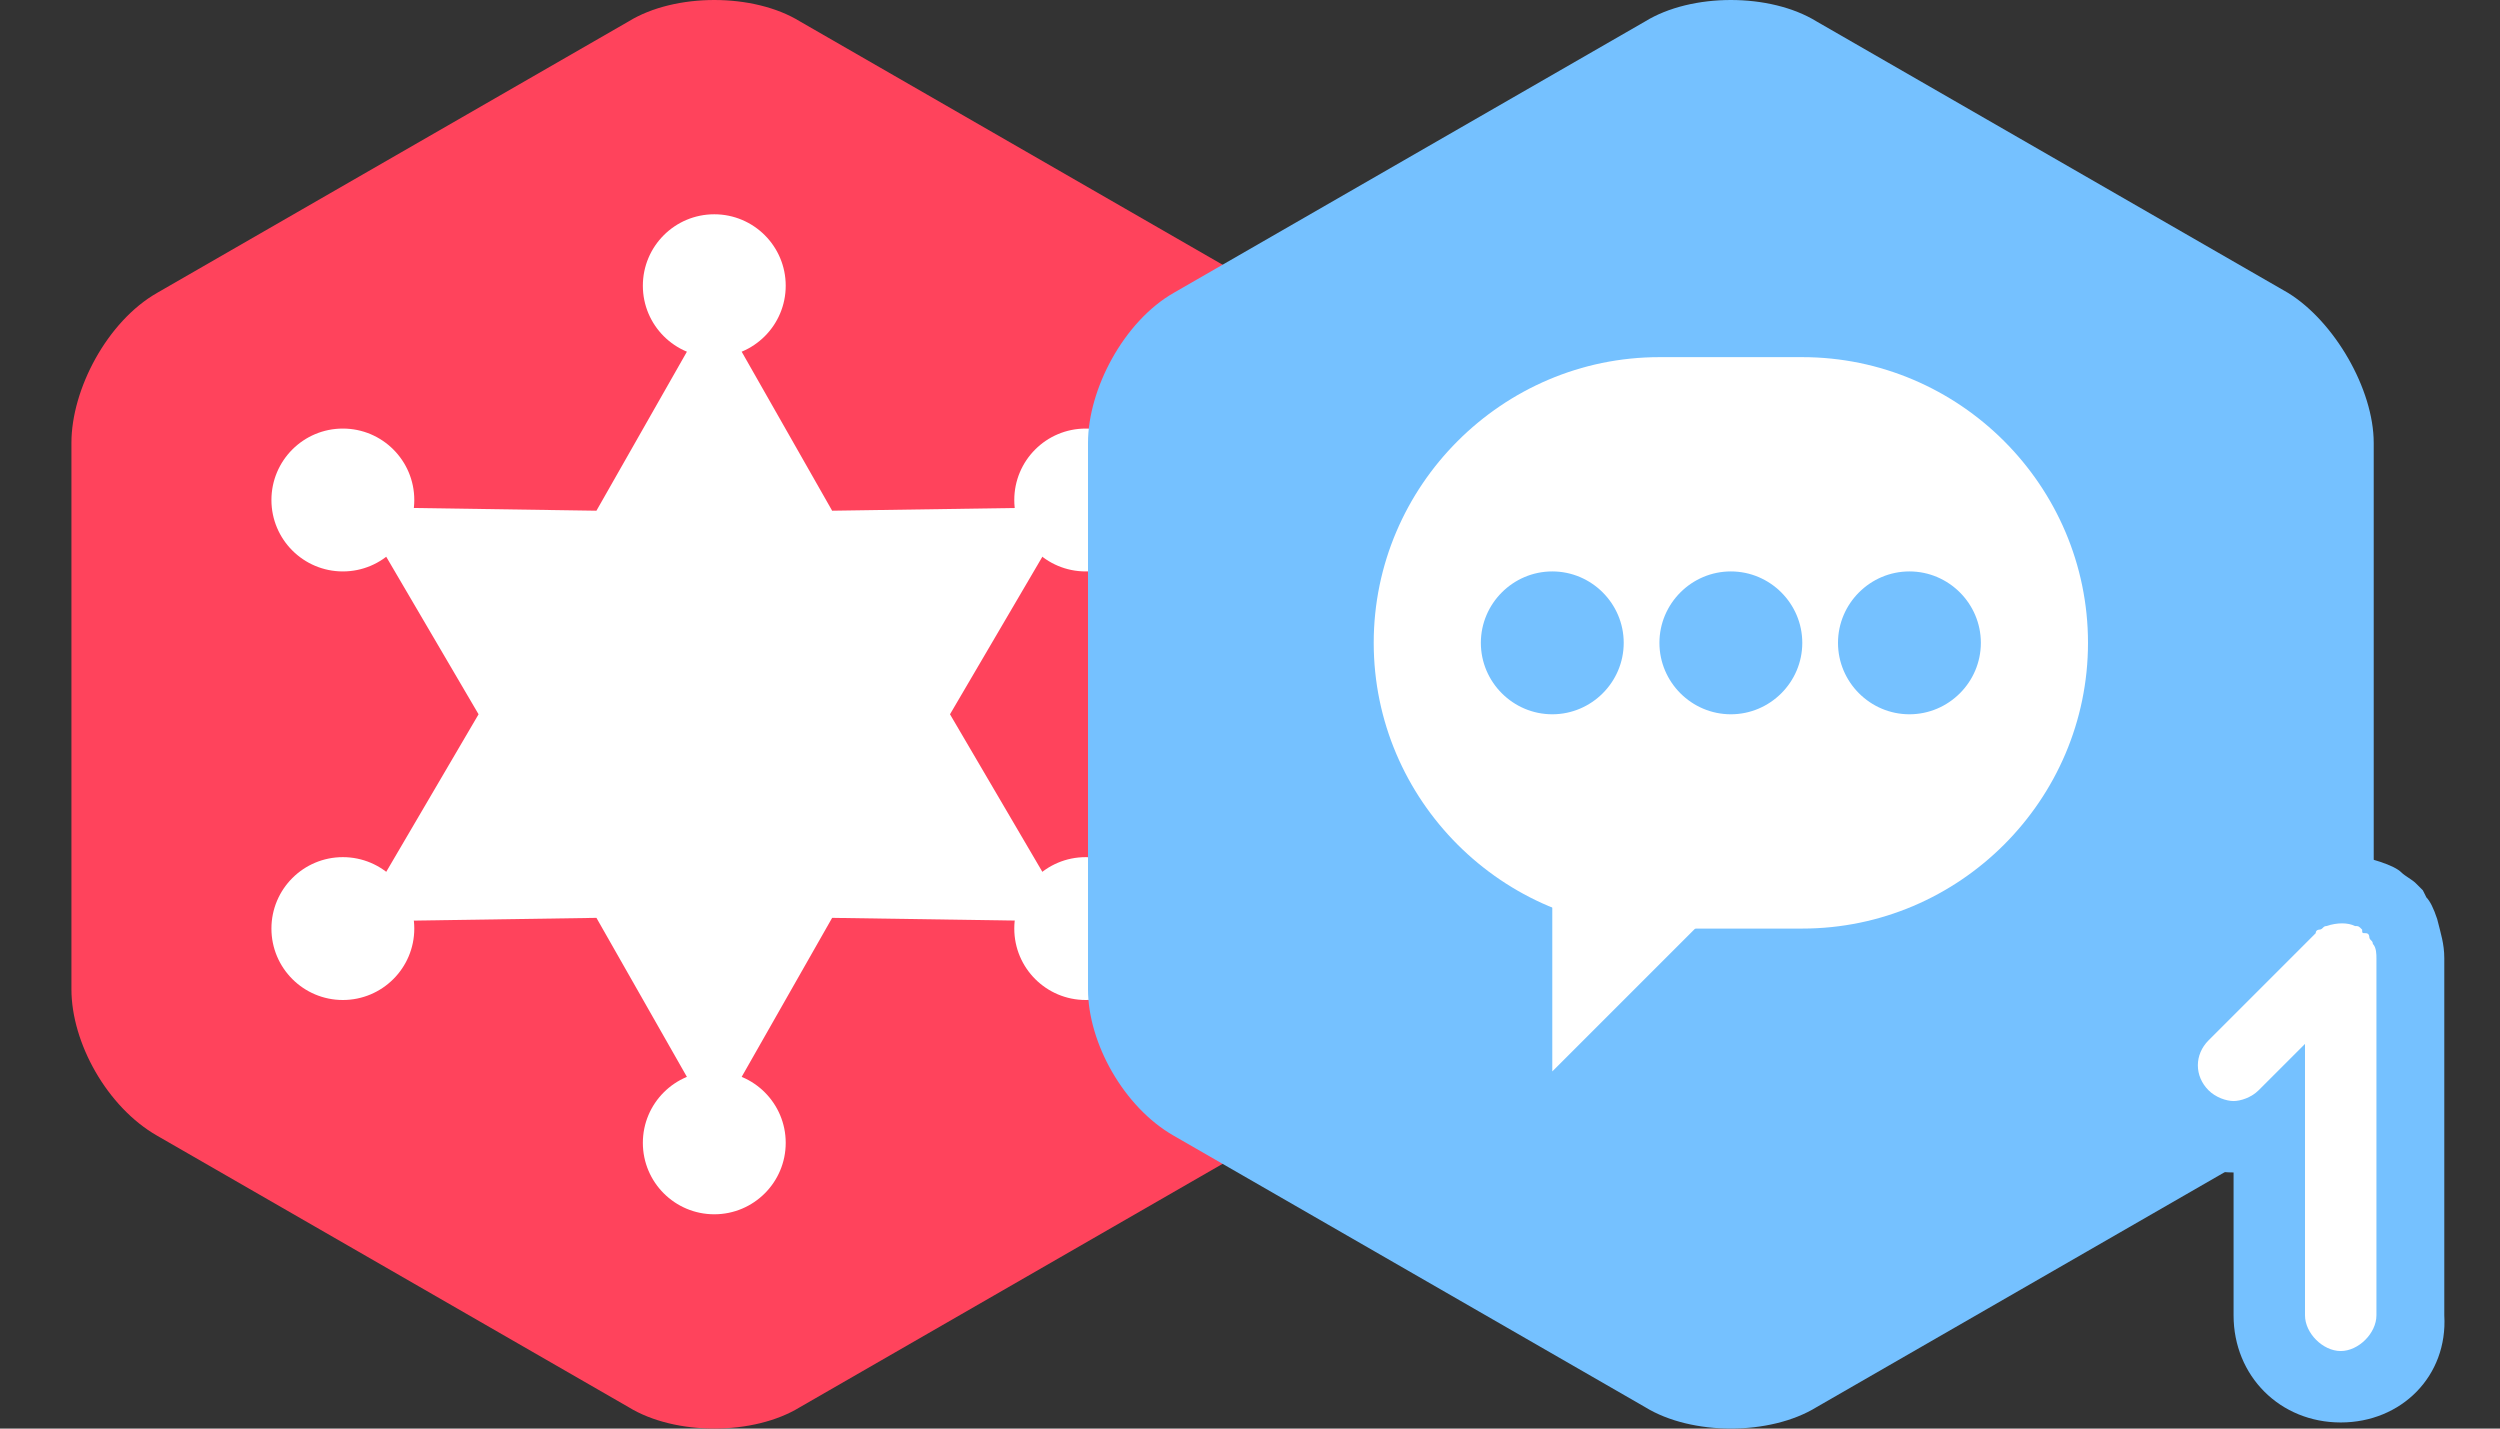
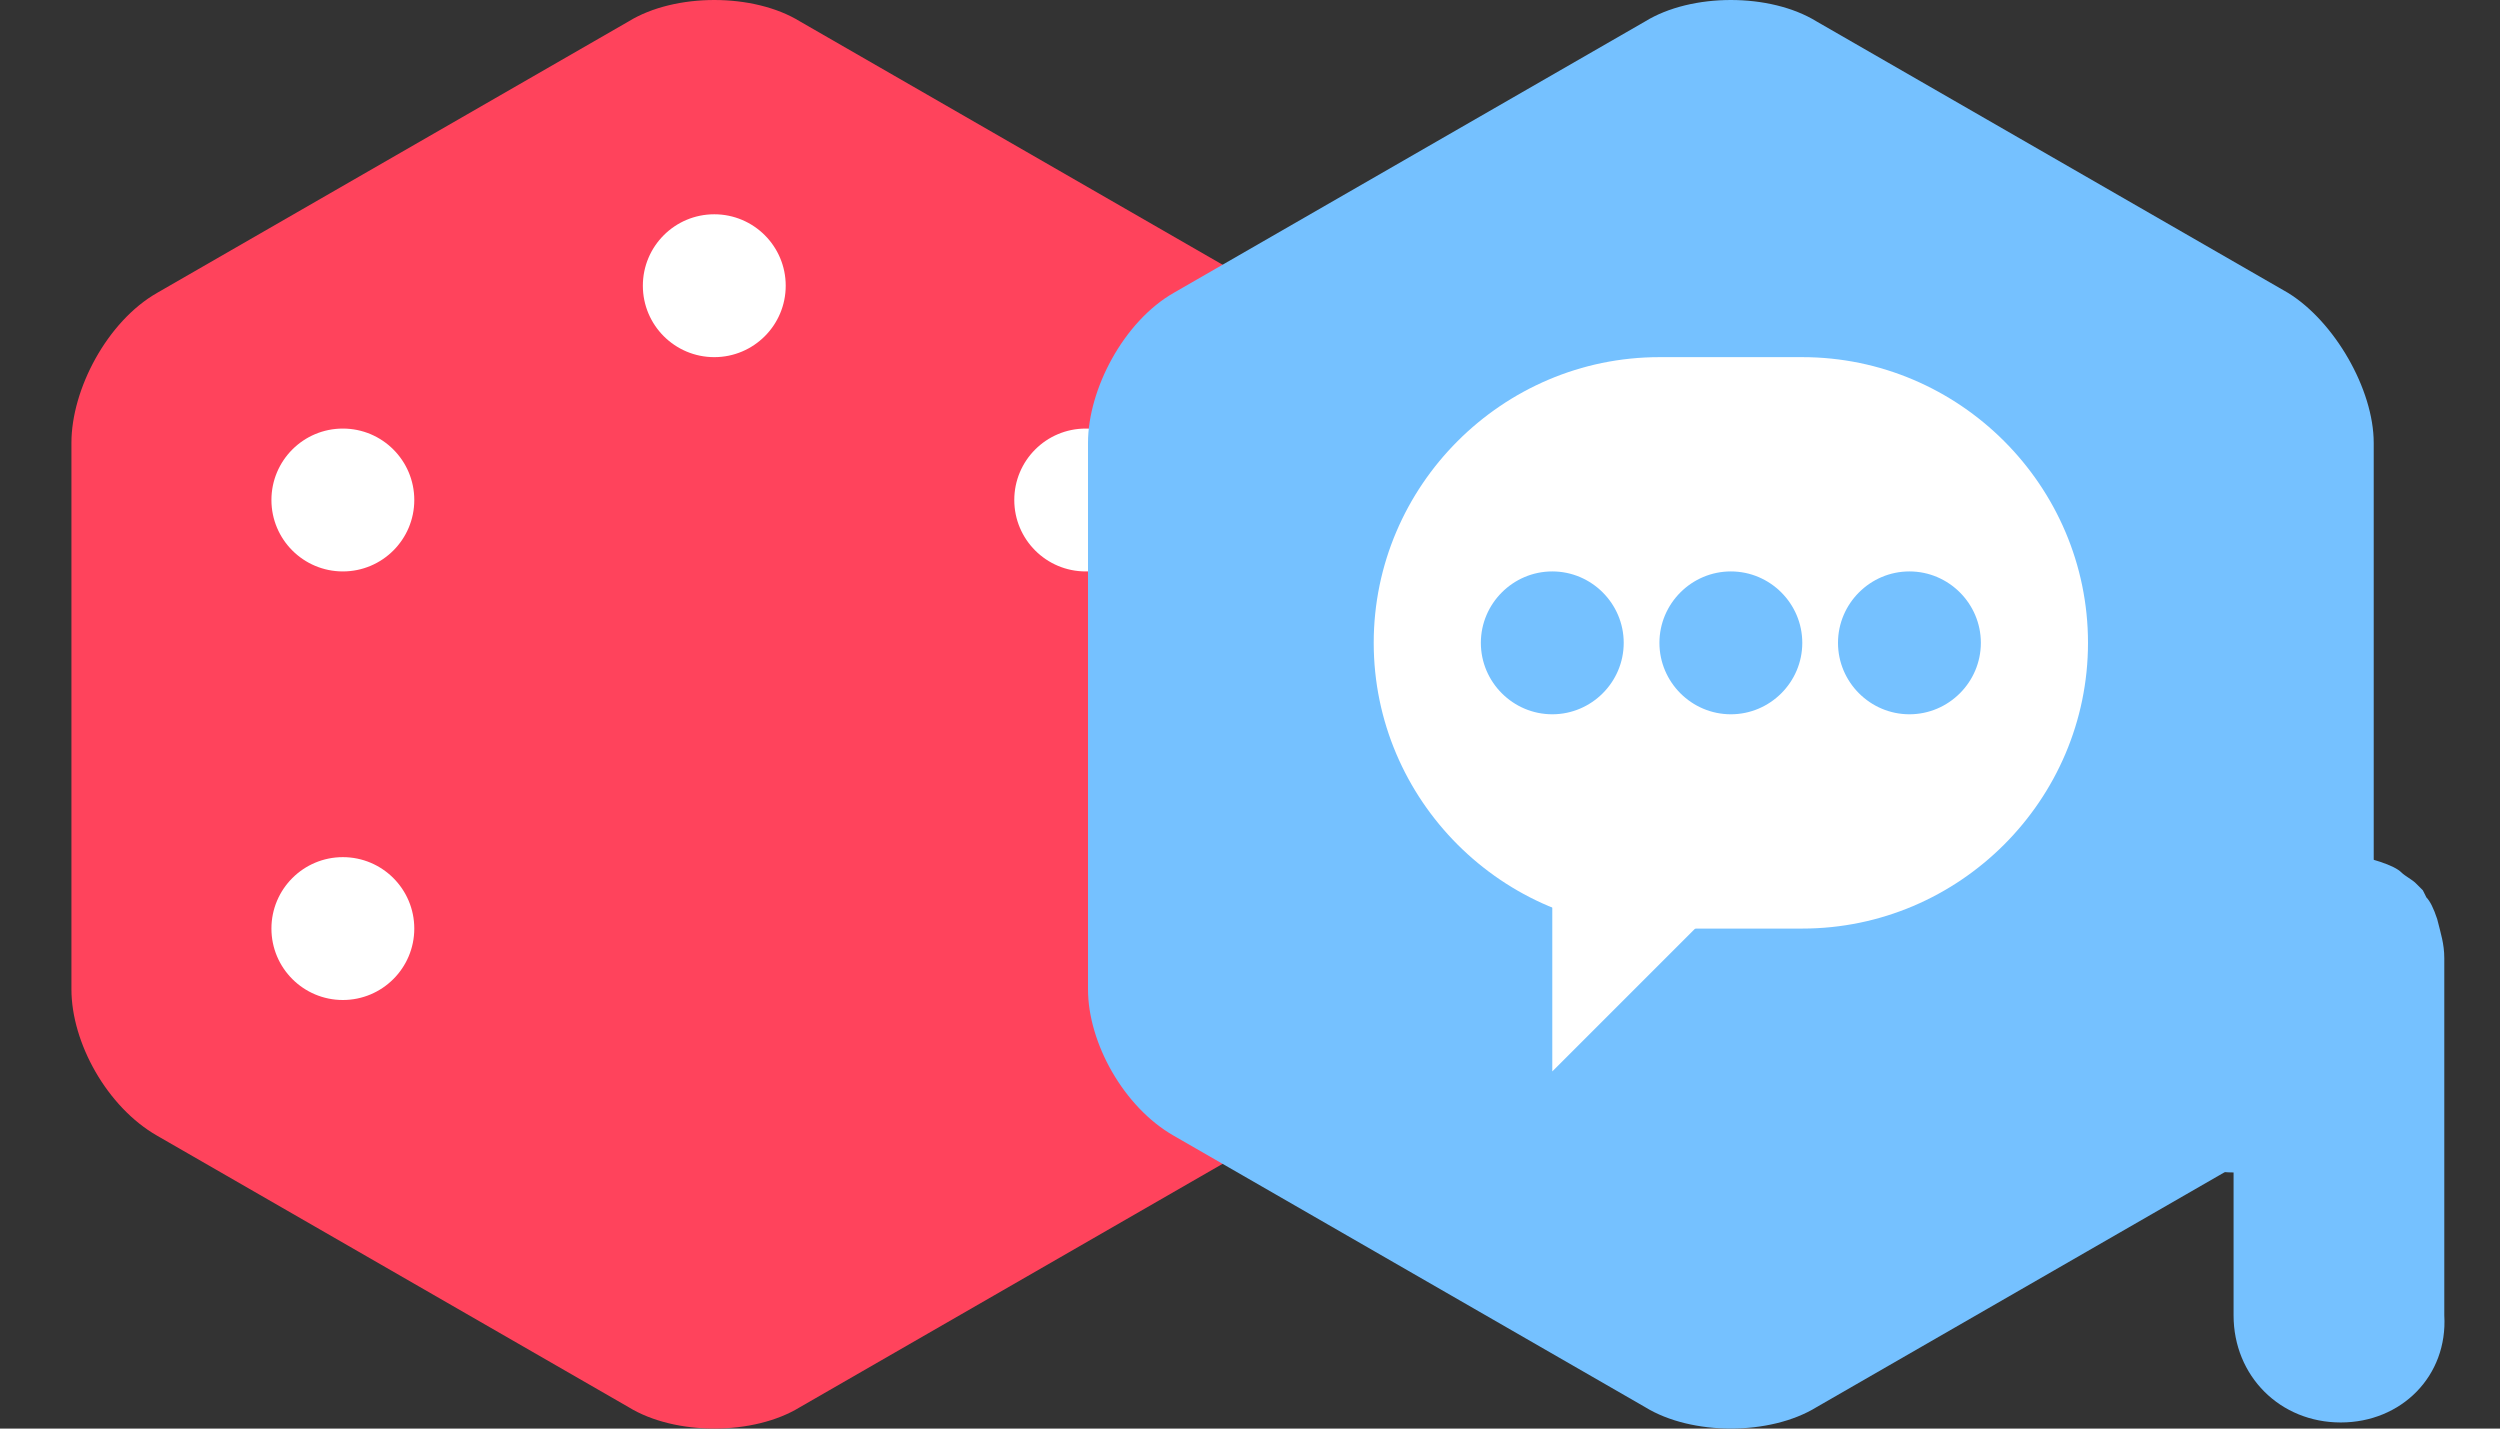
<svg xmlns="http://www.w3.org/2000/svg" version="1.1" baseProfile="tiny" x="0px" y="0px" viewBox="0 0 70 40">
  <rect x="0" y="0" width="70" height="40" fill="#333333" stroke="none" />
  <g id="Layer_1">
    <path d="M4.4,8.2C3,9,2,10.9,2,12.4v15.3C2,29.2,3,31,4.4,31.8l13.2,7.6c1.3,0.8,3.5,0.8,4.8,0l13.2-7.6 c1.3-0.8,2.4-2.6,2.4-4.2V12.4c0-1.5-1.1-3.4-2.4-4.2L22.4,0.6c-1.3-0.8-3.5-0.8-4.8,0L4.4,8.2z" style="fill: rgb(255, 67, 92);" />
  </g>
  <g id="community-moderator">
    <circle fill="#FFFFFF" cx="20" cy="8" r="2" />
-     <circle fill="#FFFFFF" cx="20" cy="32" r="2" />
    <circle fill="#FFFFFF" cx="9.6" cy="14" r="2" />
-     <circle fill="#FFFFFF" cx="30.4" cy="26" r="2" />
    <circle fill="#FFFFFF" cx="30.4" cy="14" r="2" />
    <circle fill="#FFFFFF" cx="9.6" cy="26" r="2" />
-     <polygon fill="#FFFFFF" points="20,8.5 23.3,14.3 30,14.2 26.6,20 30,25.8 23.3,25.7 20,31.5 16.7,25.7 10,25.8 13.4,20 10,14.2 &#10;&#09;&#09;16.7,14.3 &#09;" />
  </g>
  <g id="bg" transform="matrix(1, 0, 0, 1, 28.464, 0)">
    <path d="M4.4,8.2C3,9,2,10.9,2,12.4v15.3C2,29.2,3,31,4.4,31.8l13.2,7.6c1.3,0.8,3.5,0.8,4.8,0l13.2-7.6 c1.3-0.8,2.4-2.6,2.4-4.2V12.4c0-1.5-1.1-3.4-2.4-4.2L22.4,0.6c-1.3-0.8-3.5-0.8-4.8,0L4.4,8.2z" style="fill: rgb(117, 193, 255);" />
    <g id="shape" transform="matrix(1, 0, 0, 1, 0, -2)">
      <polygon points="15,32 15,24 23,24 &#09;" fill="#FFFFFF" />
      <path d="M22,12h-4c-4.4,0-8,3.6-8,8c0,4.4,3.6,8,8,8h4c4.4,0,8-3.6,8-8C30,15.6,26.4,12,22,12z M15,22 c-1.1,0-2-0.9-2-2c0-1.1,0.9-2,2-2s2,0.9,2,2C17,21.1,16.1,22,15,22z M20,22c-1.1,0-2-0.9-2-2c0-1.1,0.9-2,2-2s2,0.9,2,2 C22,21.1,21.1,22,20,22z M25,22c-1.1,0-2-0.9-2-2c0-1.1,0.9-2,2-2s2,0.9,2,2C27,21.1,26.1,22,25,22z" fill="#FFFFFF" />
    </g>
    <g id="number" transform="matrix(1, 0, 0, 1, -0.108, -0.446)" />
  </g>
  <g id="g-1" transform="matrix(1, 0, 0, 1, 28.54, -0.171)">
    <path d="M37,40c-1.7,0-3-1.3-3-3v-4c-0.8,0-1.6-0.3-2.1-0.9C31.3,31.6,31,30.8,31,30s0.3-1.6,0.9-2.1l3.2-3.2 l0.2-0.1c0.1-0.1,0.3-0.2,0.6-0.3c0.4-0.1,0.7-0.2,1.1-0.2s0.8,0.1,1.1,0.2c0.3,0.1,0.5,0.2,0.6,0.3c0.1,0.1,0.3,0.2,0.4,0.3 l0.2,0.2l0.1,0.2c0.1,0.1,0.2,0.3,0.3,0.6c0.1,0.4,0.2,0.7,0.2,1.1v10C40,38.7,38.7,40,37,40z" style="fill: rgb(117, 193, 255);" />
-     <path fill="#FFFFFF" d="M37.9,26.6c0-0.1-0.1-0.1-0.1-0.2c0,0,0-0.1-0.1-0.1s-0.1,0-0.1-0.1c-0.1-0.1-0.1-0.1-0.2-0.1 c-0.2-0.1-0.5-0.1-0.8,0c-0.1,0-0.1,0.1-0.2,0.1c0,0-0.1,0-0.1,0.1l-3,3c-0.4,0.4-0.4,1,0,1.4c0.2,0.2,0.5,0.3,0.7,0.3 s0.5-0.1,0.7-0.3l1.3-1.3V37c0,0.5,0.5,1,1,1s1-0.5,1-1V27C38,26.9,38,26.7,37.9,26.6z" />
  </g>
</svg>